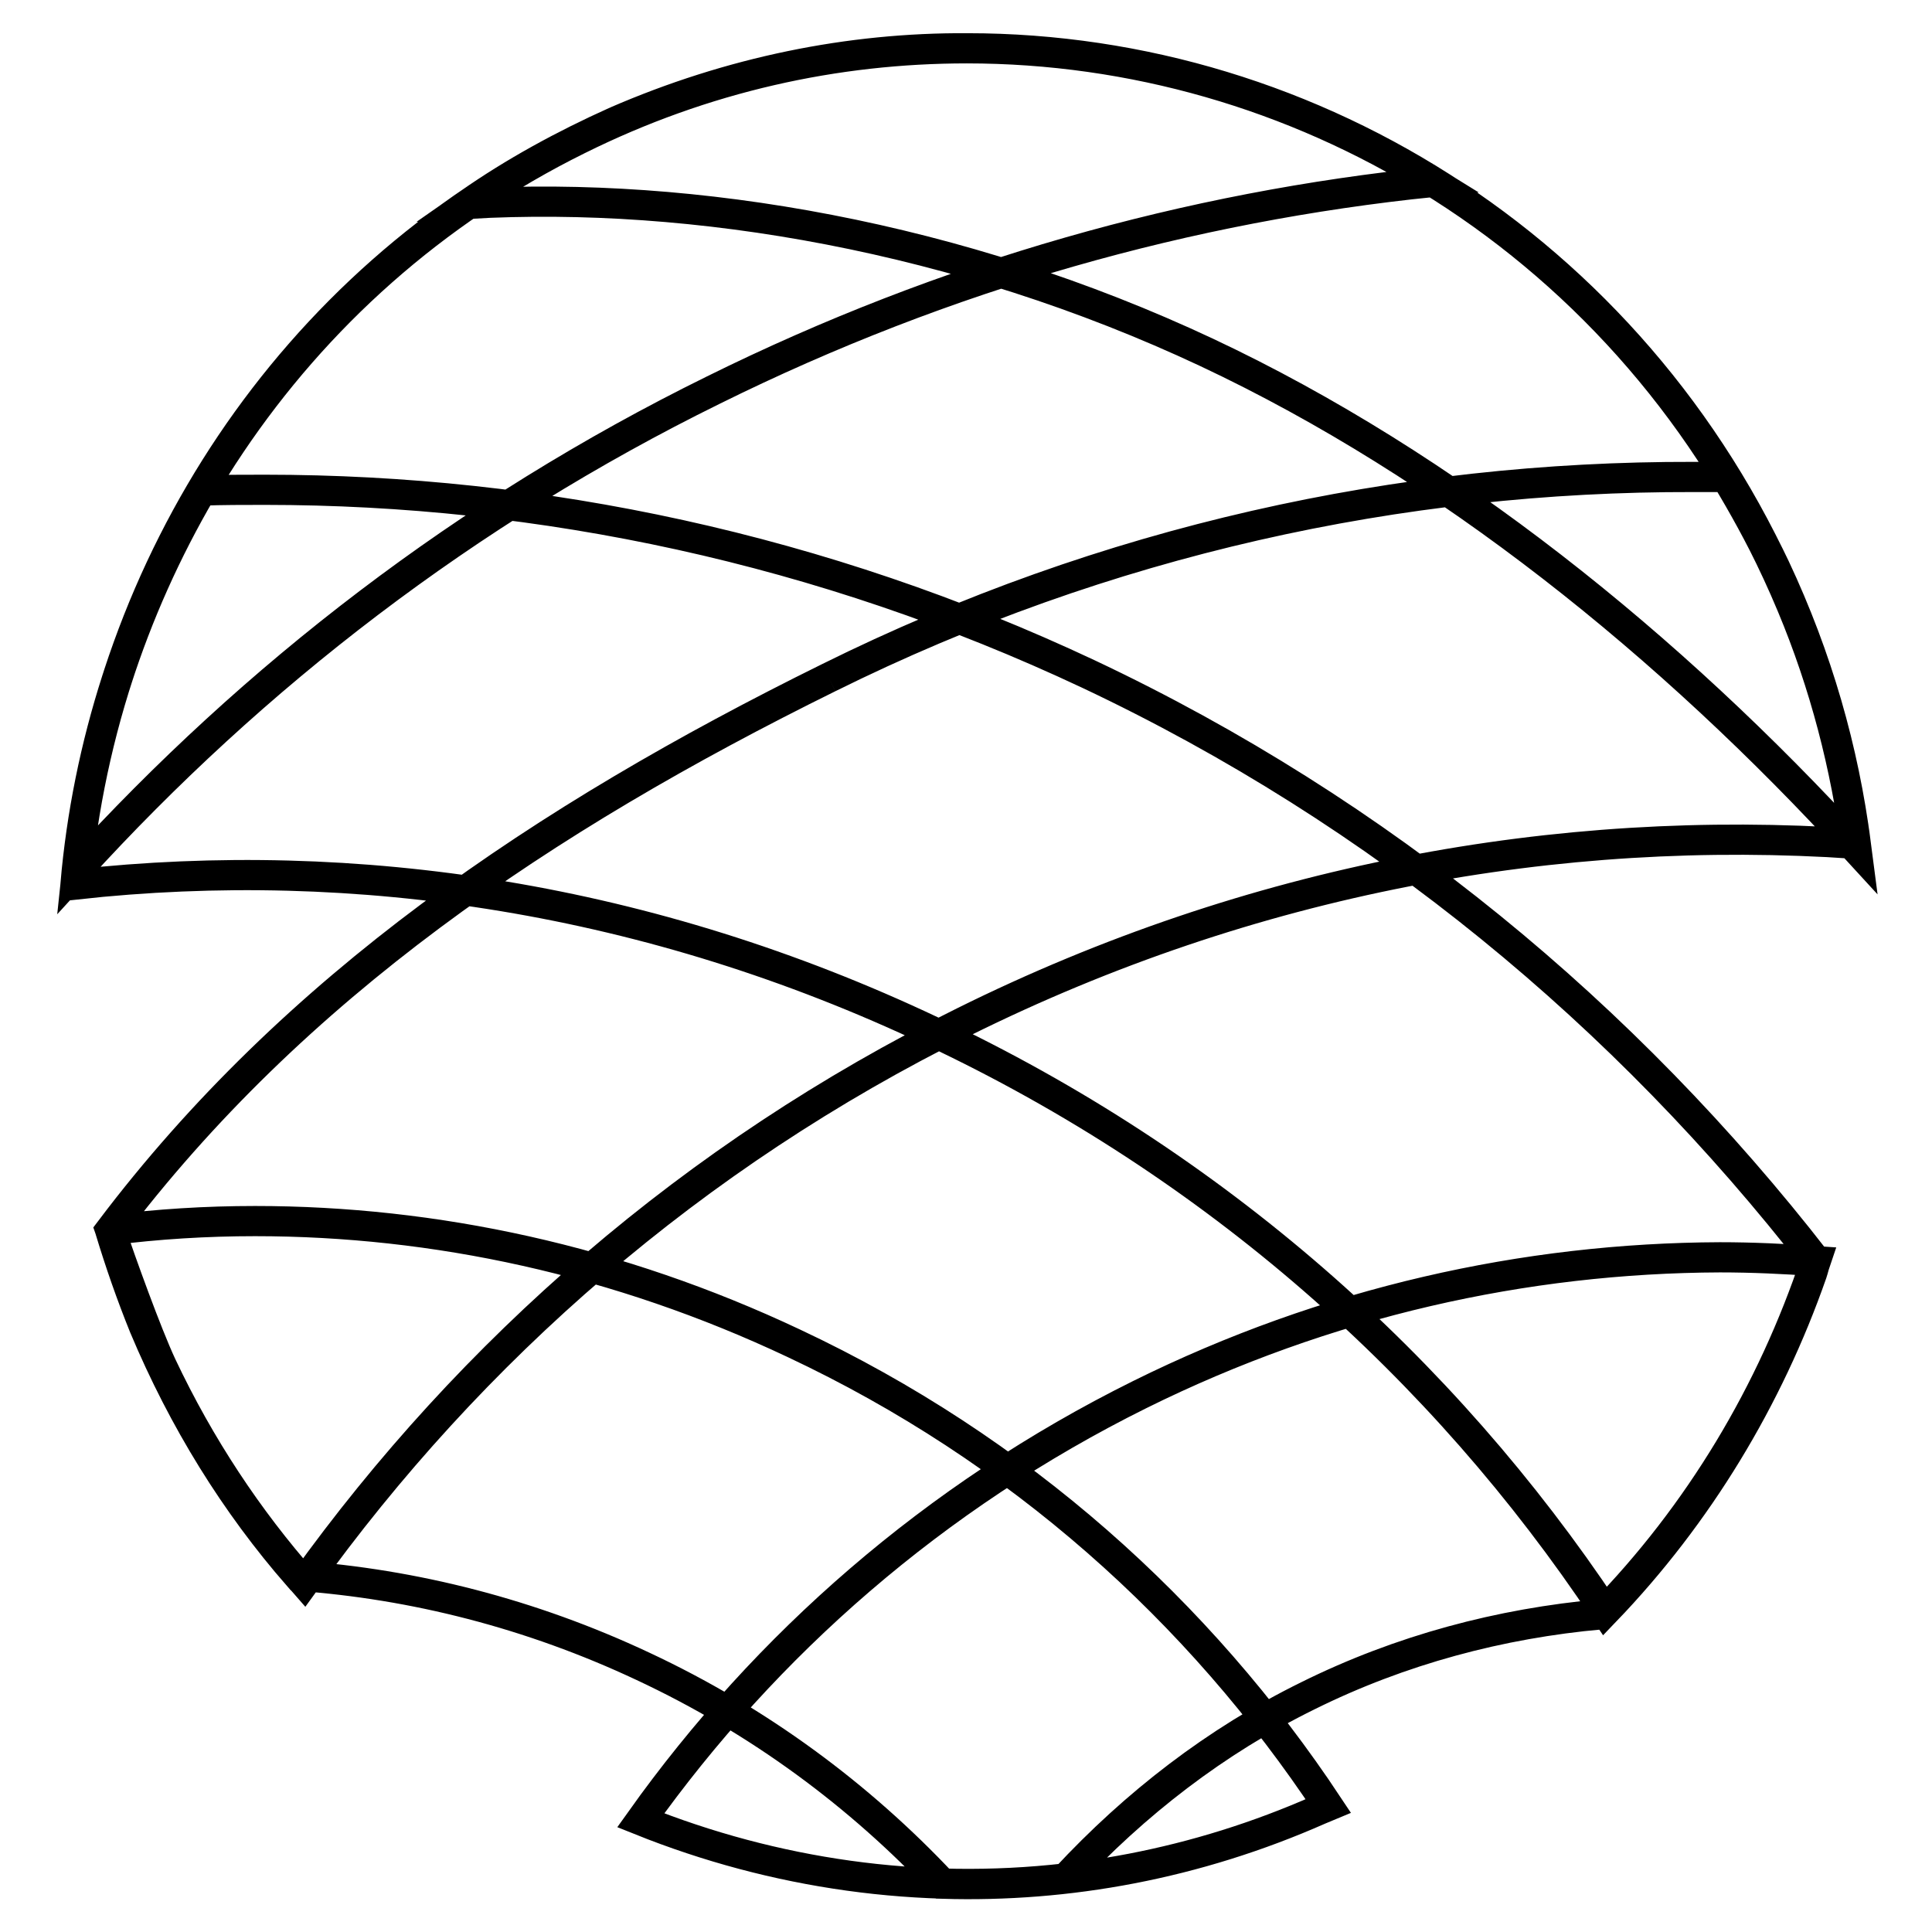
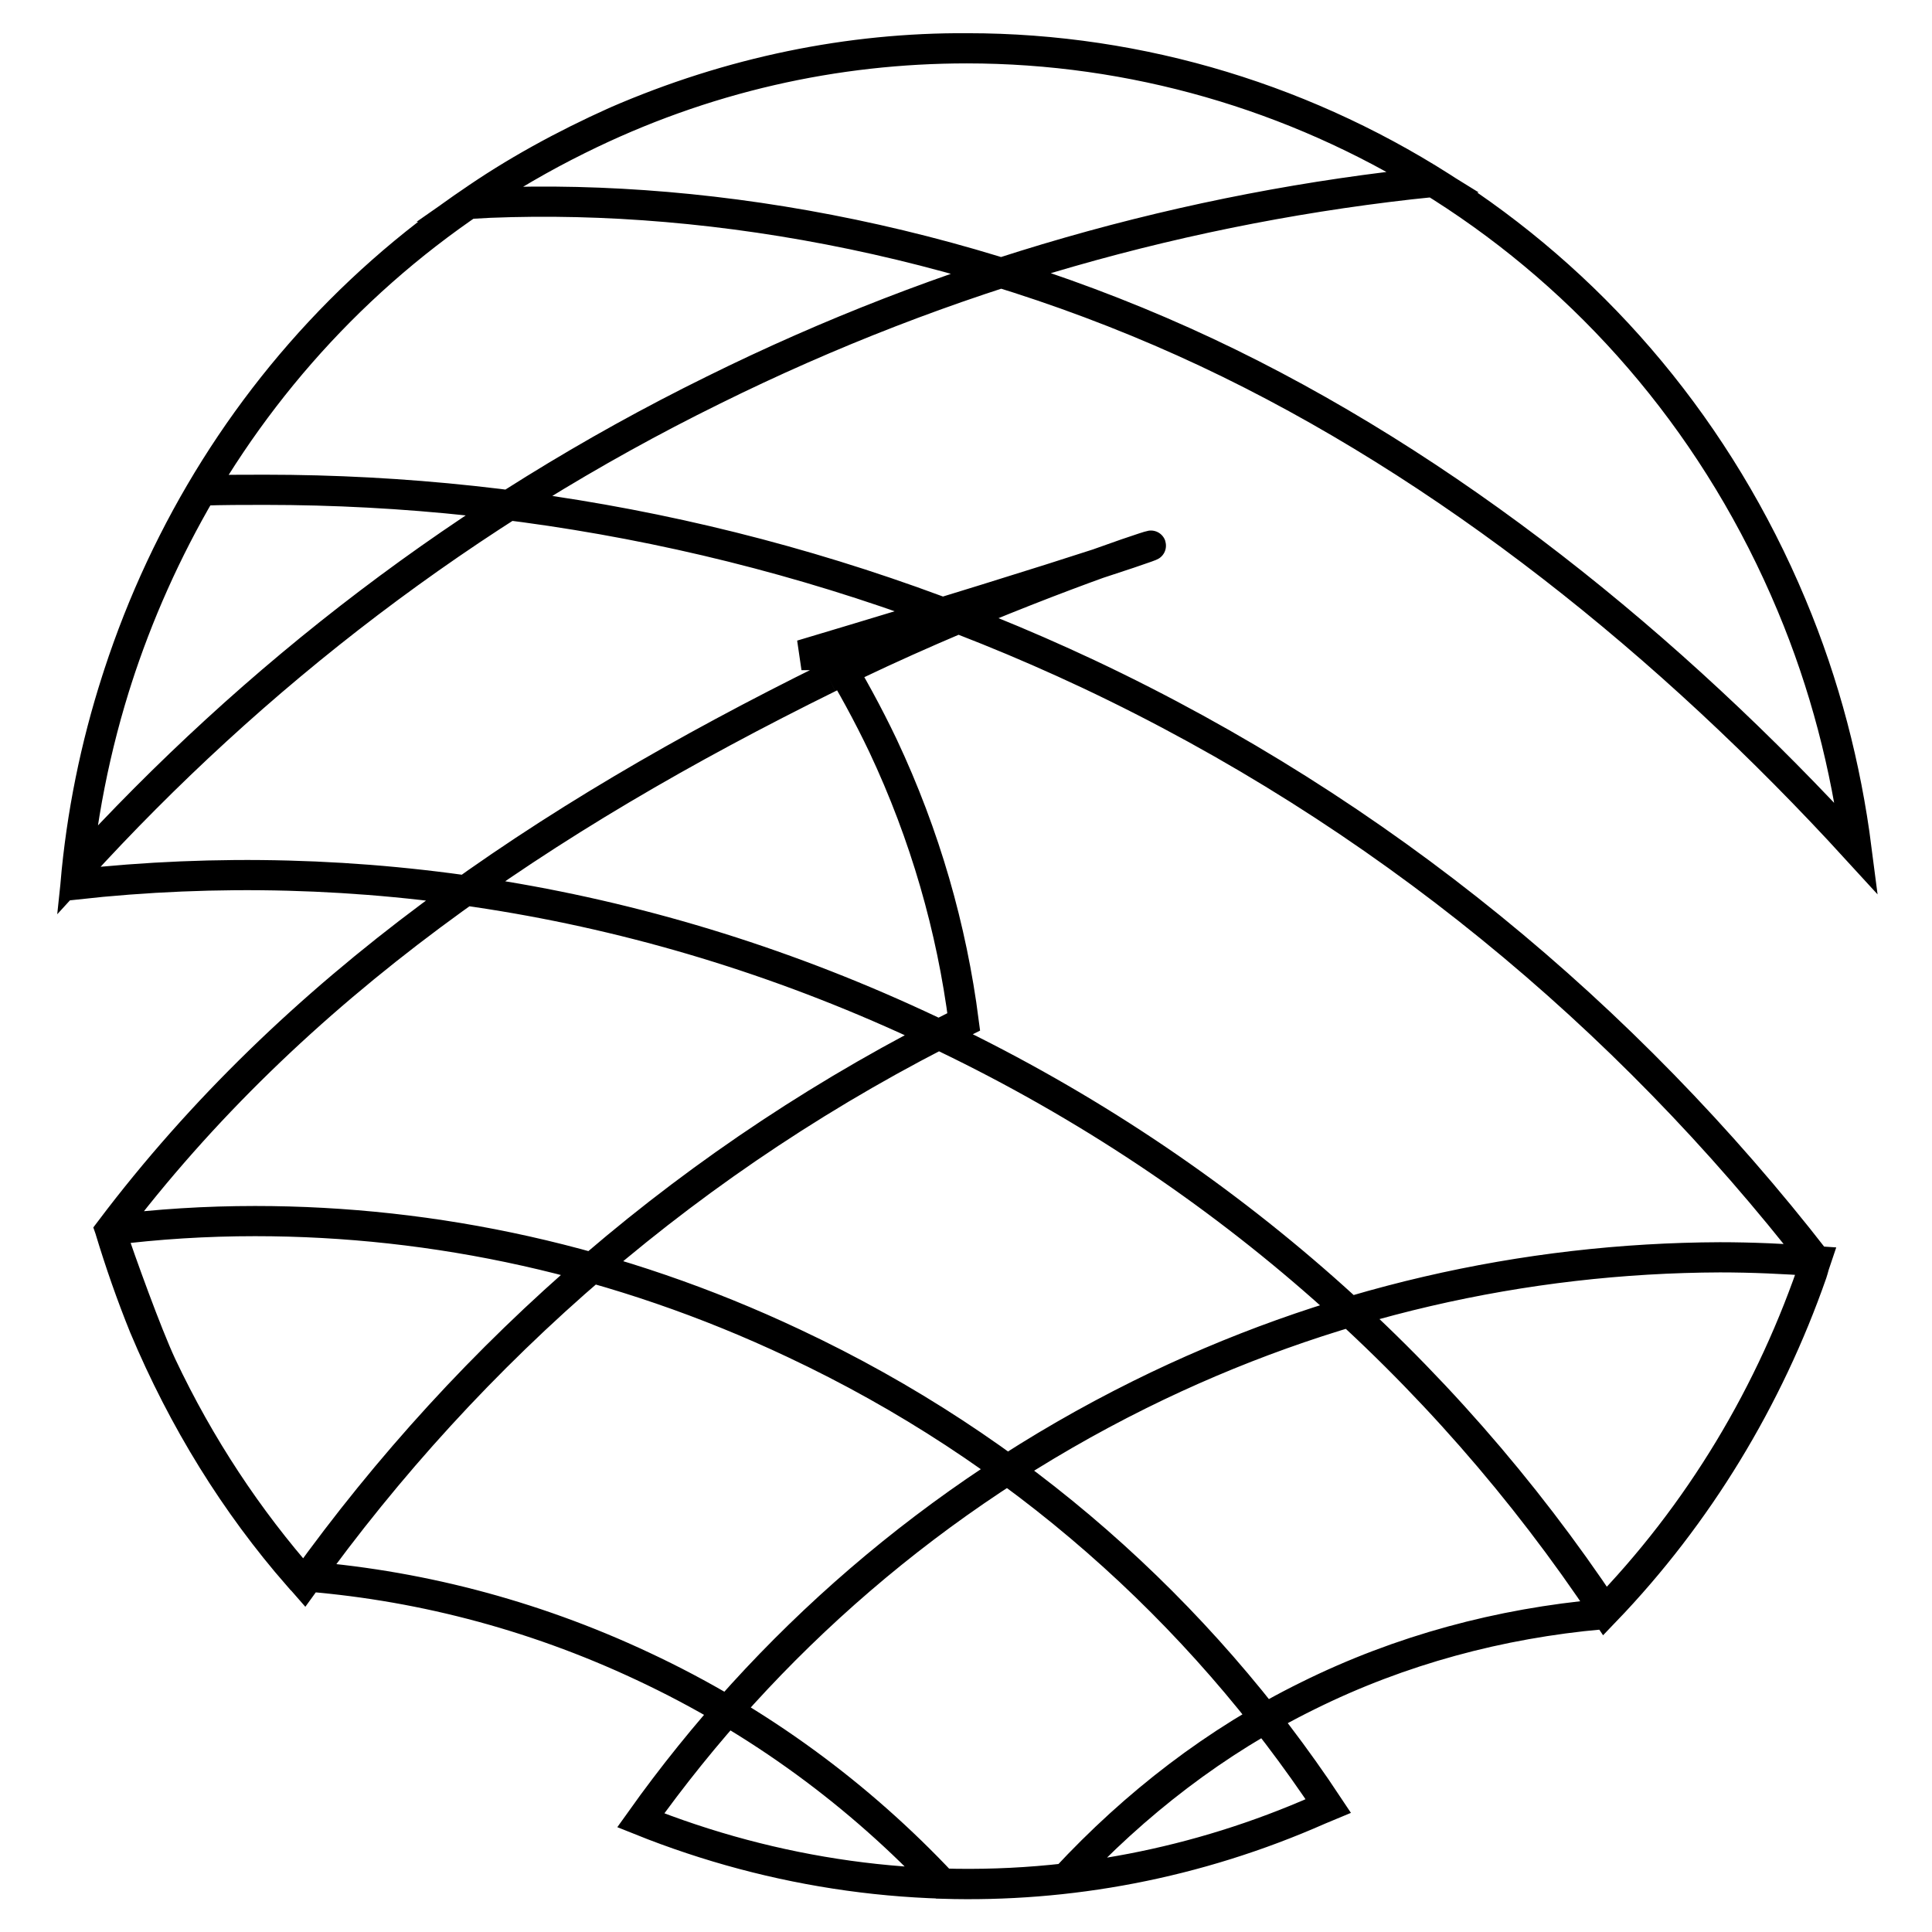
<svg xmlns="http://www.w3.org/2000/svg" version="1.1" x="0px" y="0px" viewBox="0 0 256 256" enable-background="new 0 0 256 256" xml:space="preserve">
  <g>
-     <path stroke-width="4" fill-opacity="0" stroke="#000000" d="M151,184.8c-27.2,13.5-49.5,33.1-66.1,56.4c17.7,7.1,37,9.9,56.3,7.7c9.2-9.9,19.9-18.2,32.1-24.2 c12.3-6.1,25.5-9.6,38.9-10.8c13-13.3,22.6-29.4,28.4-46.8c-4.2-0.3-8.4-0.5-12.7-0.5C202.1,166.7,175.8,172.5,151,184.8  M109.8,89.8c-37.9,18.7-70.9,41-95.2,73.2c1.5,4.4,4.8,13.6,6.8,17.9c5.1,10.8,11.5,20.4,18.9,28.8c22.1-30.8,51.6-56.6,87.4-74.3 c38.1-18.9,78.7-26.3,118.2-23.6c-1.6-12.4-5.1-24.7-10.7-36.6c-2-4.2-4.2-8.2-6.5-12c-1.4,0-2.9,0-4.3,0 C185.6,63.1,146.5,71.6,109.8,89.8 M76.6,18.5c-38.4,19-62.2,56.3-66.4,96.8c23.4-25.7,51.6-47.5,84.3-63.6 c30.9-15.3,63.1-24.3,95.4-27.6C171.4,12.6,150,6.4,128.1,6.4C110.8,6.4,93.3,10.2,76.6,18.5 M14.6,163c1.3,4.3,2.8,8.6,4.5,12.8 c5.2,12.4,12.1,23.5,20.4,33c15.3,1.1,30.8,5,45.7,12c15.4,7.2,28.7,17.1,39.7,28.8c16.6,0.5,33.6-2.6,49.9-9.8l1.2-0.5 c-17.1-25.8-41-47.3-70.8-61.3c-23.3-11-47.6-16.2-71.4-16.2C27.3,161.8,20.9,162.2,14.6,163 M26.7,65 C17.4,80.9,11.6,98.7,10,117.2c37.2-4.1,76.2,1.8,113.4,19.4c37.6,17.7,67.8,44.6,89.3,76.9c12.3-12.8,21.6-28.2,27.4-44.8 c0.2-0.6,0.3-1.1,0.5-1.7c-25.2-32.4-57.6-59.4-96.4-77.7C108.9,72.7,71.7,64.9,35.1,64.9C32.3,64.9,29.5,64.9,26.7,65 M81.6,16.1 c-6.9,3.1-13.5,6.7-19.5,10.9c29.8-1.7,65,4.3,97.8,19.7c31.9,15,61.4,38.8,86.1,65.8c-1.4-10.9-4.2-21.8-8.6-32.3 C218.1,34,174.3,6.4,128.2,6.4C112.6,6.3,96.8,9.5,81.6,16.1" />
+     <path stroke-width="4" fill-opacity="0" stroke="#000000" d="M151,184.8c-27.2,13.5-49.5,33.1-66.1,56.4c17.7,7.1,37,9.9,56.3,7.7c9.2-9.9,19.9-18.2,32.1-24.2 c12.3-6.1,25.5-9.6,38.9-10.8c13-13.3,22.6-29.4,28.4-46.8c-4.2-0.3-8.4-0.5-12.7-0.5C202.1,166.7,175.8,172.5,151,184.8  M109.8,89.8c-37.9,18.7-70.9,41-95.2,73.2c1.5,4.4,4.8,13.6,6.8,17.9c5.1,10.8,11.5,20.4,18.9,28.8c22.1-30.8,51.6-56.6,87.4-74.3 c-1.6-12.4-5.1-24.7-10.7-36.6c-2-4.2-4.2-8.2-6.5-12c-1.4,0-2.9,0-4.3,0 C185.6,63.1,146.5,71.6,109.8,89.8 M76.6,18.5c-38.4,19-62.2,56.3-66.4,96.8c23.4-25.7,51.6-47.5,84.3-63.6 c30.9-15.3,63.1-24.3,95.4-27.6C171.4,12.6,150,6.4,128.1,6.4C110.8,6.4,93.3,10.2,76.6,18.5 M14.6,163c1.3,4.3,2.8,8.6,4.5,12.8 c5.2,12.4,12.1,23.5,20.4,33c15.3,1.1,30.8,5,45.7,12c15.4,7.2,28.7,17.1,39.7,28.8c16.6,0.5,33.6-2.6,49.9-9.8l1.2-0.5 c-17.1-25.8-41-47.3-70.8-61.3c-23.3-11-47.6-16.2-71.4-16.2C27.3,161.8,20.9,162.2,14.6,163 M26.7,65 C17.4,80.9,11.6,98.7,10,117.2c37.2-4.1,76.2,1.8,113.4,19.4c37.6,17.7,67.8,44.6,89.3,76.9c12.3-12.8,21.6-28.2,27.4-44.8 c0.2-0.6,0.3-1.1,0.5-1.7c-25.2-32.4-57.6-59.4-96.4-77.7C108.9,72.7,71.7,64.9,35.1,64.9C32.3,64.9,29.5,64.9,26.7,65 M81.6,16.1 c-6.9,3.1-13.5,6.7-19.5,10.9c29.8-1.7,65,4.3,97.8,19.7c31.9,15,61.4,38.8,86.1,65.8c-1.4-10.9-4.2-21.8-8.6-32.3 C218.1,34,174.3,6.4,128.2,6.4C112.6,6.3,96.8,9.5,81.6,16.1" />
  </g>
</svg>